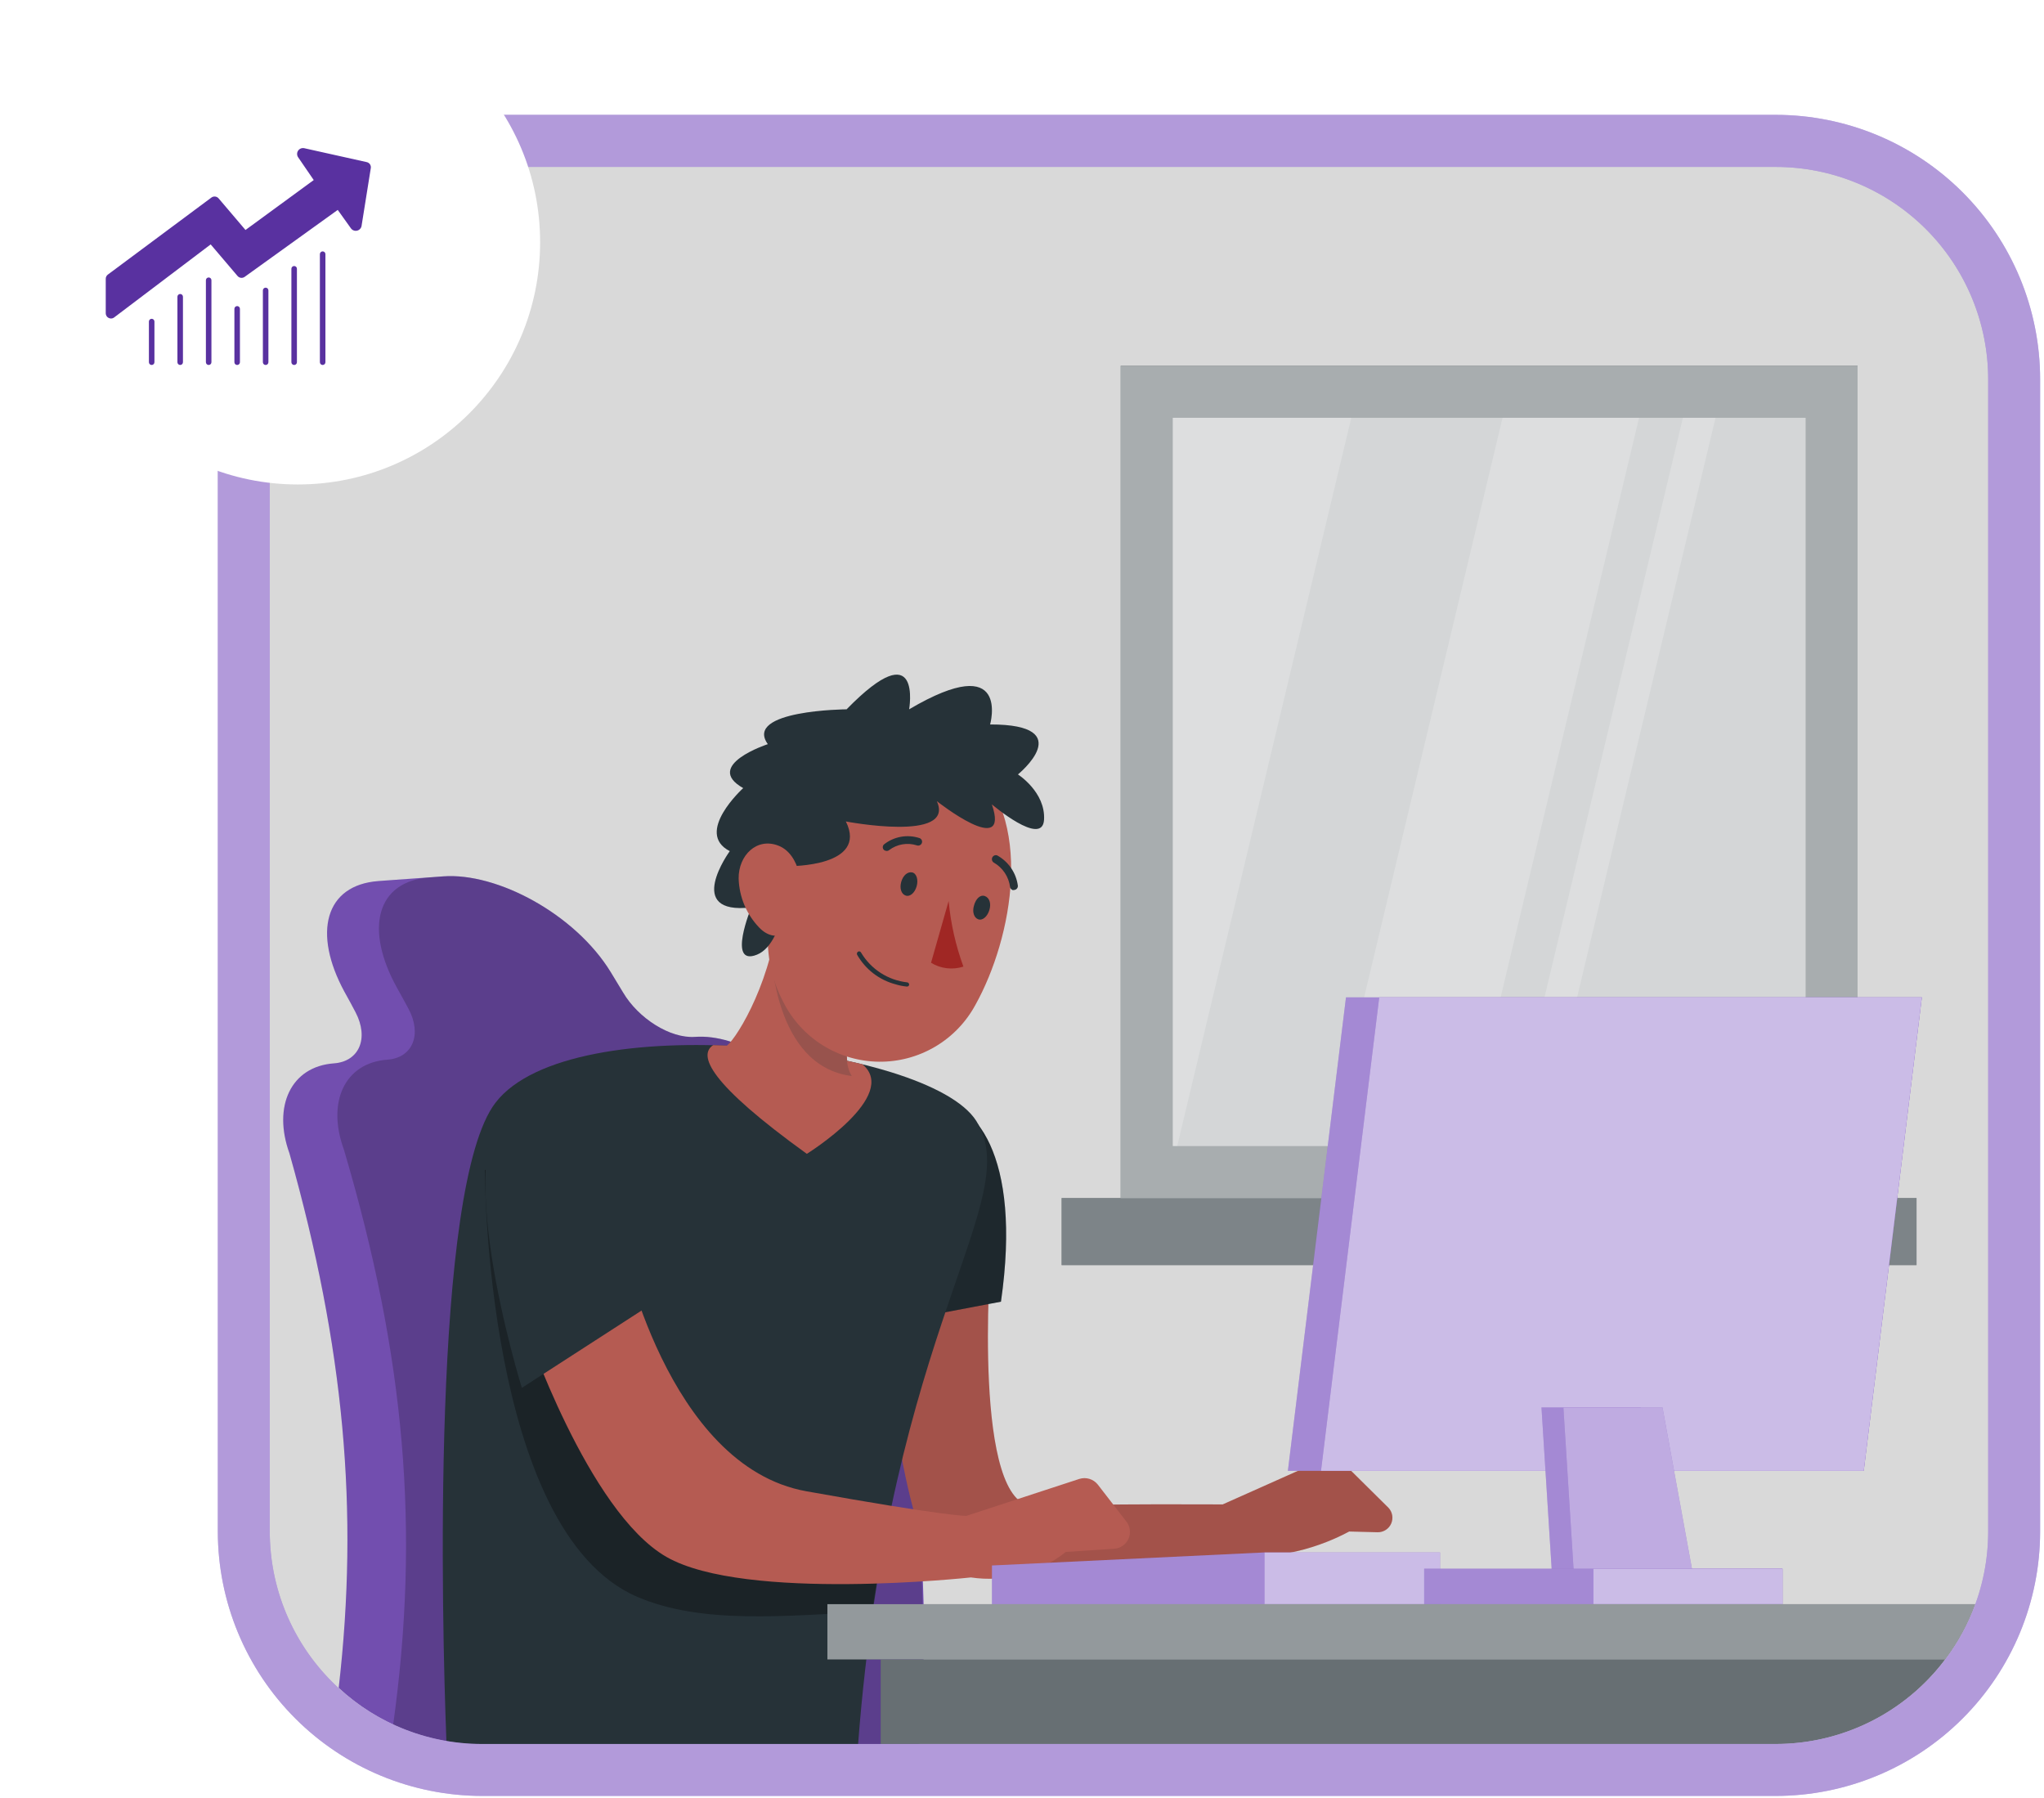
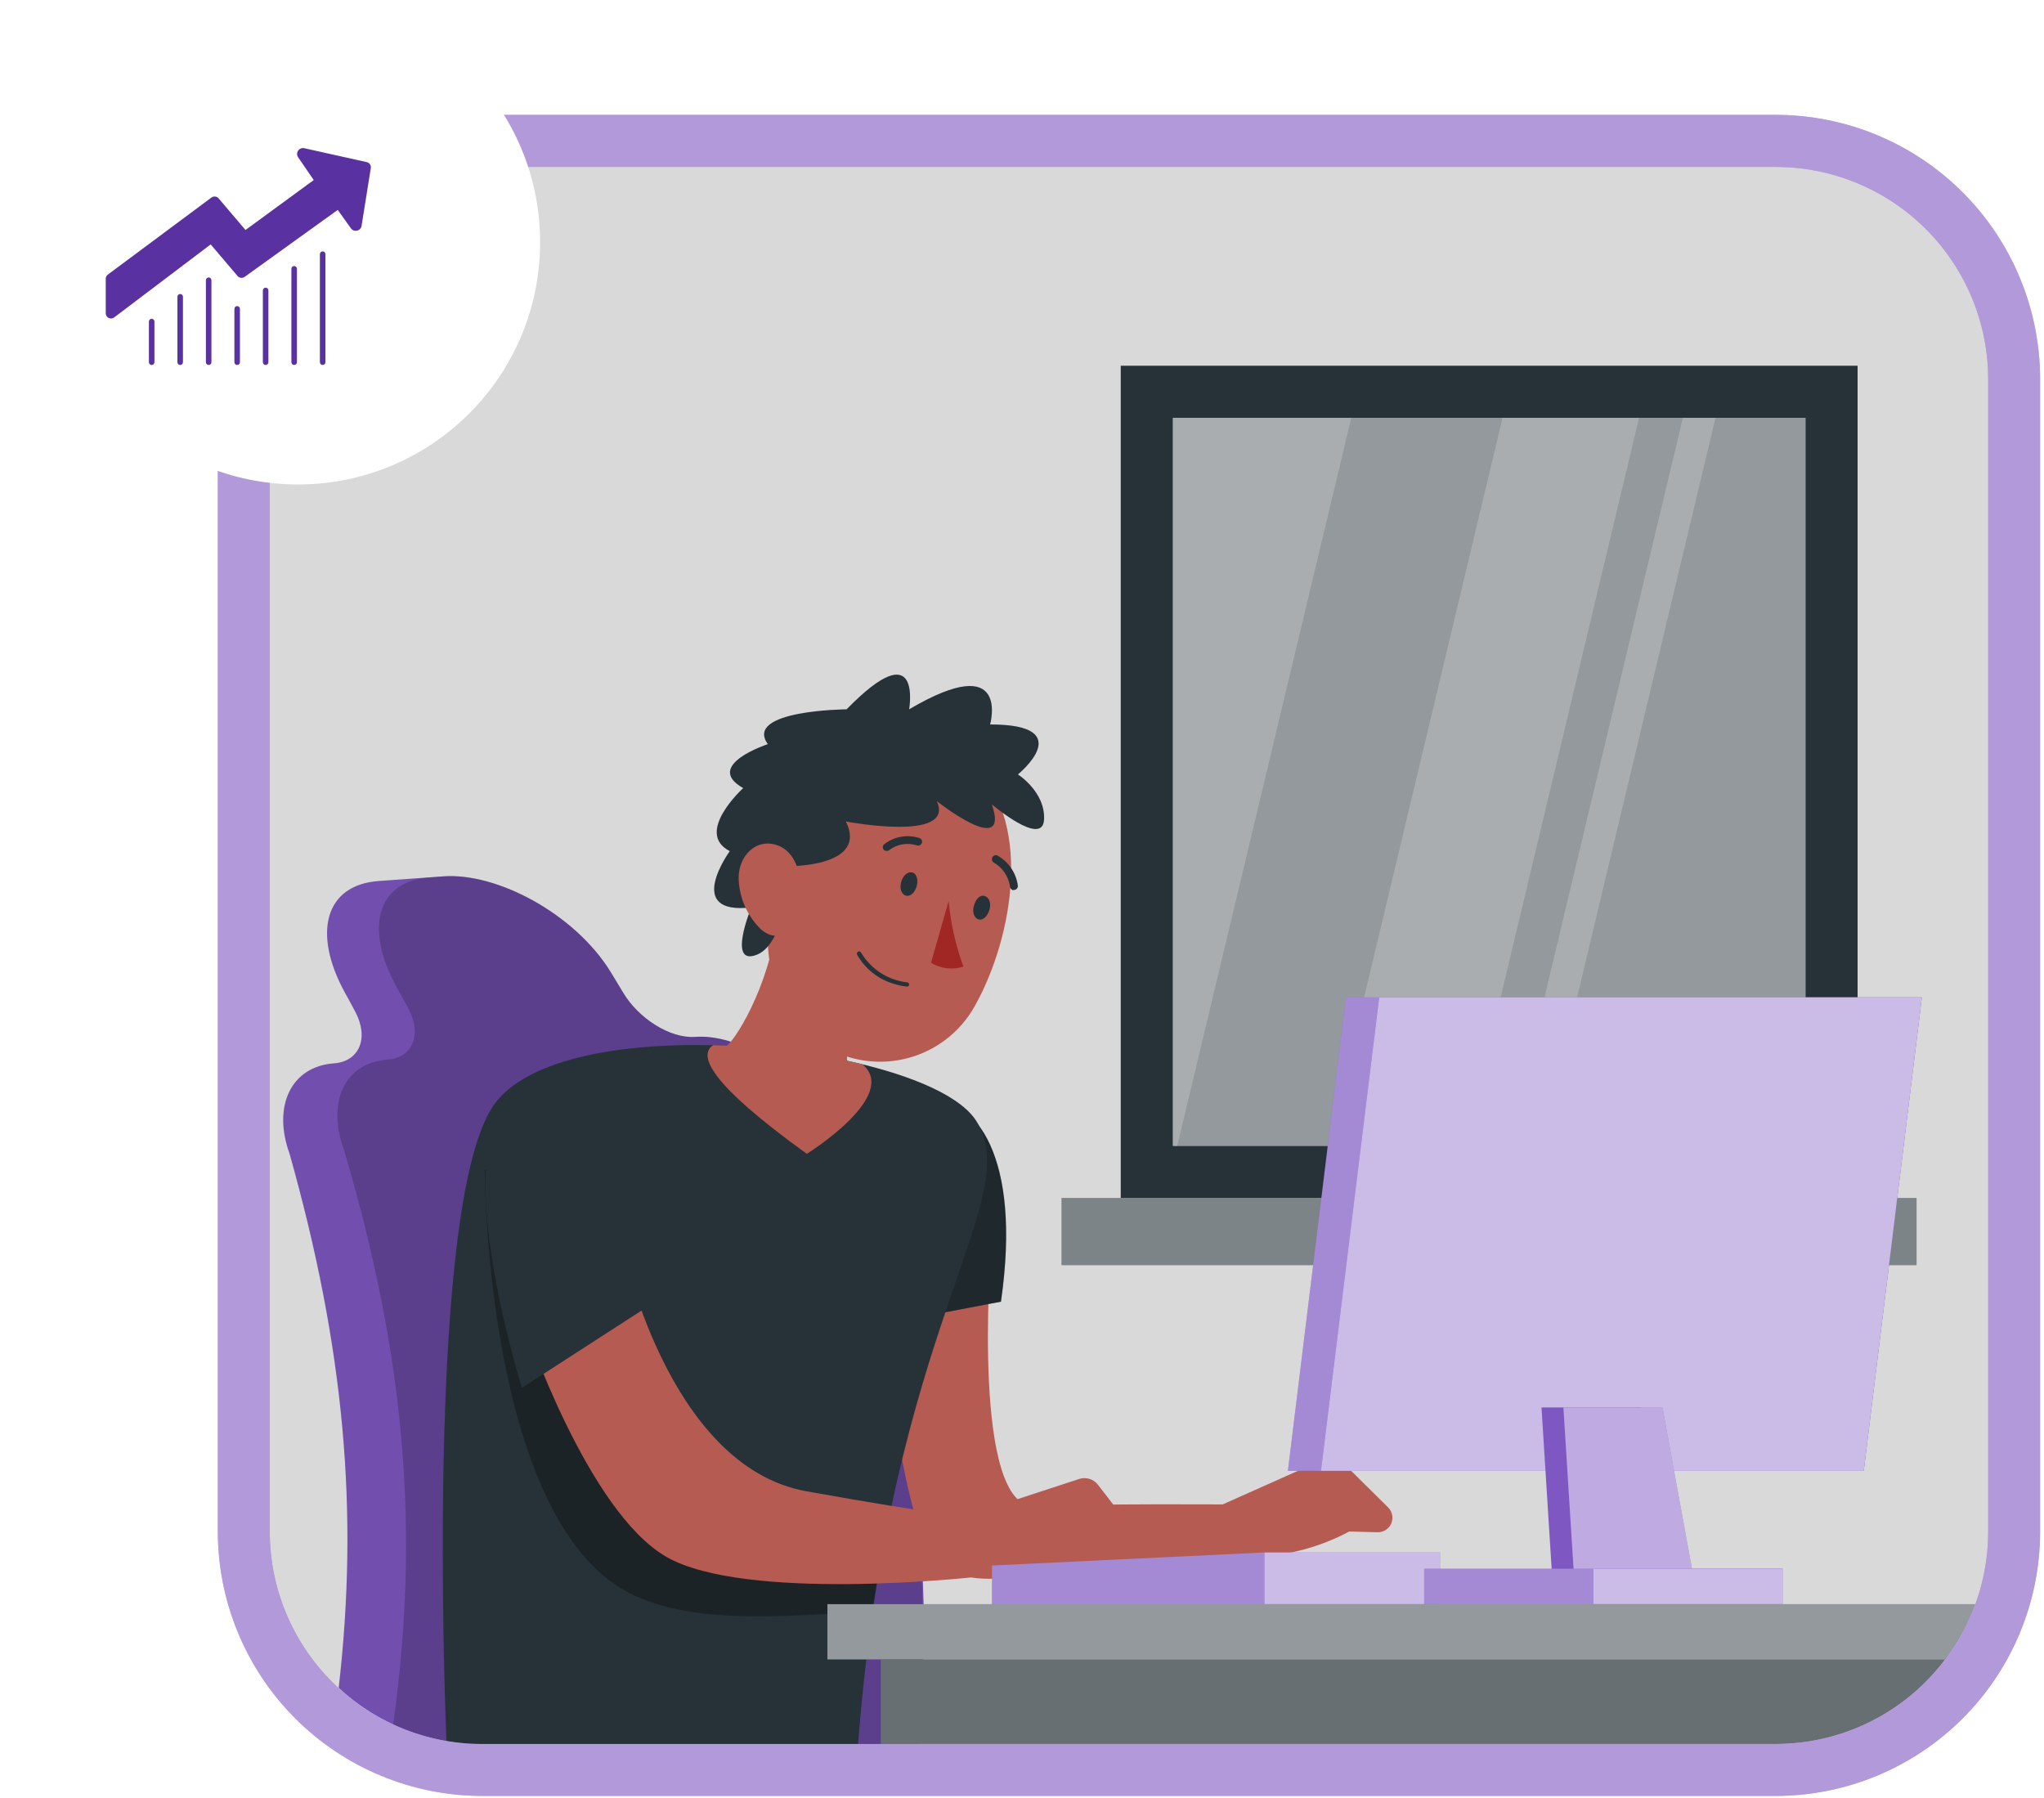
<svg xmlns="http://www.w3.org/2000/svg" width="448" height="394" viewBox="0 0 448 394" fill="none">
  <rect x="59.023" y="35.588" width="381.052" height="348.936" rx="43.4" fill="#D9D9D9" />
  <path d="M407.142 80.157H245.641V262.568H407.142V80.157Z" fill="#263238" />
  <path d="M420.063 262.568H232.688V277.272H420.063V262.568Z" fill="#263238" />
  <g opacity="0.4">
    <path d="M420.067 262.567H232.691V277.271H420.067V262.567Z" fill="white" />
  </g>
-   <path opacity="0.6" d="M407.142 80.157H245.641V262.568H407.142V80.157Z" fill="white" />
  <path opacity="0.5" d="M395.754 91.569H257.051V251.182H395.754V91.569Z" fill="white" />
  <g opacity="0.2">
    <path d="M257.051 91.569V251.155H258.022L296.172 91.569H257.051Z" fill="white" />
    <path d="M376.007 91.569H368.857L330.734 251.155H337.884L376.007 91.569Z" fill="white" />
    <path d="M359.246 91.569H329.326L291.203 251.155H321.124L359.246 91.569Z" fill="white" />
  </g>
  <path d="M152.315 227.251C146.919 227.629 139.931 223.231 136.558 217.511L133.86 213.06C126.063 200.325 108.958 191.206 97.168 192.069L94.227 192.285L85.917 192.879L82.976 193.094C71.186 193.958 68.515 204.507 75.503 217.376C76.501 219.157 76.987 220.074 77.931 221.855C80.926 227.602 78.687 232.647 73.21 233.052C63.767 233.726 59.72 242.468 63.443 252.774C75.422 295.267 78.713 331.016 74.235 369.921C82.805 377.885 94.074 382.31 105.774 382.304H201.553C205.249 333.741 198.261 293.271 178.944 244.41C174.06 234.104 161.785 226.549 152.315 227.251Z" fill="#7E57C2" />
  <path opacity="0.1" d="M152.315 227.251C146.919 227.629 139.931 223.231 136.558 217.511L133.86 213.06C126.063 200.325 108.958 191.206 97.168 192.069L94.227 192.285L85.917 192.879L82.976 193.094C71.186 193.958 68.515 204.507 75.503 217.376C76.501 219.157 76.987 220.074 77.931 221.855C80.926 227.602 78.687 232.647 73.21 233.052C63.767 233.726 59.72 242.468 63.443 252.774C75.422 295.267 78.713 331.016 74.235 369.921C82.805 377.885 94.074 382.31 105.774 382.304H201.553C205.249 333.741 198.261 293.271 178.944 244.41C174.06 234.104 161.785 226.549 152.315 227.251Z" fill="black" />
  <path opacity="0.2" d="M152.318 227.251C146.922 227.629 139.934 223.231 136.561 217.511L133.864 213.06C126.066 200.325 108.961 191.206 97.171 192.069L94.23 192.285C82.413 193.121 79.877 203.671 87.053 216.567C88.052 218.348 88.537 219.265 89.509 221.046C92.584 226.765 90.399 231.838 84.922 232.242C75.479 232.917 71.594 241.631 75.371 251.938C88.861 297.588 92.072 335.575 86.163 378.069C92.248 380.868 98.864 382.322 105.562 382.331H201.34C205.036 333.768 198.049 293.298 178.731 244.437C174.064 234.104 161.788 226.549 152.318 227.251Z" fill="black" />
  <path d="M217.121 275.383C217.121 275.383 212.94 330.665 226.807 330.098C240.675 329.531 267.978 329.72 267.978 329.72L290.534 319.657C291.118 319.389 291.771 319.307 292.403 319.423C293.035 319.539 293.617 319.846 294.068 320.304L304.293 330.422C304.73 330.873 305.023 331.443 305.136 332.061C305.249 332.678 305.177 333.315 304.929 333.892C304.681 334.469 304.268 334.959 303.742 335.302C303.216 335.644 302.601 335.824 301.973 335.818L295.714 335.656C287.295 340.158 277.707 341.993 268.221 340.917C271.459 339.946 211.159 351.142 204.98 342.59C196.536 330.934 192.812 282.101 192.812 282.101L217.121 275.383Z" fill="#B55B52" />
-   <path opacity="0.1" d="M217.121 275.383C217.121 275.383 212.94 330.665 226.807 330.098C240.675 329.531 267.978 329.72 267.978 329.72L290.534 319.657C291.118 319.389 291.771 319.307 292.403 319.423C293.035 319.539 293.617 319.846 294.068 320.304L304.293 330.422C304.73 330.873 305.023 331.443 305.136 332.061C305.249 332.678 305.177 333.315 304.929 333.892C304.681 334.469 304.268 334.959 303.742 335.302C303.216 335.644 302.601 335.824 301.973 335.818L295.714 335.656C287.295 340.158 277.707 341.993 268.221 340.917C271.459 339.946 211.159 351.142 204.98 342.59C196.536 330.934 192.812 282.101 192.812 282.101L217.121 275.383Z" fill="black" />
  <path d="M204.064 240.957C213.453 240.687 224.056 252.882 219.389 285.285L193.542 290.195C193.542 290.195 185.151 241.632 204.064 240.957Z" fill="#263238" />
  <path opacity="0.2" d="M204.064 240.957C213.453 240.687 224.056 252.882 219.389 285.285L193.542 290.195C193.542 290.195 185.151 241.632 204.064 240.957Z" fill="black" />
  <path d="M108.639 241.632C94.502 259.843 96.822 355.649 97.847 381.63C100.52 382.1 103.228 382.344 105.941 382.359H188.068C195.083 290.276 224.896 263.027 213.969 245.652C203.339 228.978 125.043 220.371 108.639 241.632Z" fill="#263238" />
  <path d="M176.841 252.882C176.841 252.882 197.319 240.147 189.009 233.24C178.283 230.719 167.324 229.317 156.309 229.059C152.964 231.271 155.392 237.422 176.841 252.882Z" fill="#B55B52" />
  <path d="M188.439 221.1L170.362 201.458C168.636 216.513 160.623 228.87 159.004 229.356L160.973 236.263C182.881 260.895 187.953 237.234 187.953 237.234C182.476 232.782 188.439 221.1 188.439 221.1Z" fill="#B55B52" />
-   <path opacity="0.2" d="M177.465 209.255L169.047 208.392C169.047 208.392 169.398 233.645 186.692 235.831C183.481 230.731 188.311 221.019 188.311 221.019L177.465 209.255Z" fill="#263238" />
  <path d="M172.685 179.874C168.773 197.708 165.563 207.933 171.741 219.723C173.707 223.585 176.693 226.835 180.374 229.121C184.055 231.407 188.292 232.642 192.625 232.692C196.958 232.742 201.222 231.605 204.955 229.405C208.688 227.204 211.748 224.024 213.803 220.209C221.897 205.694 227.023 178.957 212.076 166.519C208.899 163.737 205.044 161.842 200.901 161.026C196.758 160.209 192.473 160.499 188.478 161.868C184.483 163.236 180.919 165.633 178.146 168.818C175.374 172.003 173.49 175.863 172.685 180.009V179.874Z" fill="#B55B52" />
  <path d="M197.535 193.257C197.13 194.66 197.535 195.955 198.506 196.278C199.477 196.602 200.502 195.658 200.907 194.255C201.312 192.852 200.907 191.422 199.936 191.206C198.965 190.99 197.939 191.827 197.535 193.257Z" fill="#263238" />
  <path d="M213.48 198.463C213.049 199.866 213.48 201.161 214.425 201.485C215.369 201.809 216.421 200.864 216.853 199.434C217.284 198.004 216.853 196.736 215.855 196.386C214.856 196.035 213.885 196.952 213.48 198.463Z" fill="#263238" />
  <path d="M194.109 186.458C193.967 186.433 193.836 186.368 193.732 186.269C193.653 186.191 193.591 186.098 193.549 185.997C193.506 185.895 193.484 185.785 193.484 185.675C193.484 185.565 193.506 185.456 193.549 185.354C193.591 185.252 193.653 185.159 193.732 185.082V185.082C194.814 184.221 196.093 183.643 197.453 183.398C198.814 183.153 200.214 183.25 201.529 183.679C201.637 183.715 201.737 183.772 201.822 183.848C201.907 183.924 201.976 184.017 202.024 184.121C202.072 184.224 202.099 184.337 202.102 184.451C202.104 184.565 202.084 184.679 202.041 184.785C201.957 184.994 201.794 185.162 201.587 185.253C201.38 185.344 201.146 185.35 200.935 185.27V185.27C199.913 184.947 198.828 184.873 197.772 185.056C196.715 185.239 195.718 185.674 194.865 186.323C194.761 186.408 194.637 186.465 194.505 186.489C194.372 186.513 194.236 186.502 194.109 186.458Z" fill="#263238" />
  <path d="M221.896 195.064C221.767 195.002 221.654 194.911 221.565 194.799C221.476 194.687 221.414 194.556 221.384 194.416C221.246 193.297 220.846 192.225 220.219 191.288C219.591 190.351 218.751 189.574 217.768 189.02C217.582 188.885 217.456 188.683 217.416 188.457C217.376 188.231 217.425 187.997 217.552 187.806C217.655 187.651 217.805 187.533 217.98 187.47C218.155 187.407 218.346 187.402 218.524 187.456C219.745 188.121 220.794 189.062 221.585 190.206C222.377 191.349 222.89 192.662 223.083 194.039C223.122 194.264 223.071 194.496 222.939 194.683C222.808 194.87 222.607 194.997 222.382 195.037C222.225 195.087 222.058 195.096 221.896 195.064V195.064Z" fill="#263238" />
  <path d="M196.296 215.73C197.087 215.975 197.9 216.138 198.724 216.216C198.784 216.228 198.846 216.227 198.907 216.214C198.967 216.201 199.024 216.177 199.074 216.141C199.124 216.106 199.167 216.061 199.2 216.009C199.232 215.957 199.254 215.899 199.264 215.838V215.838C199.271 215.774 199.266 215.71 199.248 215.648C199.231 215.586 199.201 215.529 199.161 215.478C199.12 215.428 199.071 215.386 199.014 215.356C198.958 215.325 198.896 215.305 198.832 215.299C196.762 215.067 194.774 214.36 193.024 213.232C191.273 212.104 189.807 210.586 188.742 208.797C188.715 208.738 188.678 208.685 188.631 208.641C188.584 208.597 188.529 208.562 188.469 208.54C188.408 208.517 188.344 208.507 188.28 208.509C188.216 208.512 188.152 208.527 188.094 208.554C187.978 208.617 187.889 208.721 187.844 208.845C187.8 208.969 187.802 209.106 187.851 209.228C188.753 210.821 189.965 212.217 191.416 213.334C192.866 214.451 194.525 215.265 196.296 215.73Z" fill="#263238" />
  <path d="M207.921 197.465C208.376 202.378 209.464 207.212 211.158 211.846C209.985 212.226 208.744 212.348 207.519 212.204C206.294 212.059 205.115 211.652 204.062 211.009L207.921 197.465Z" fill="#A02724" />
  <path d="M173.037 189.83C173.037 189.83 190.358 189.992 185.394 180.036C185.394 180.036 209.433 184.65 205.332 175.585C205.332 175.585 221.52 188.373 217.392 176.286C217.392 176.286 228.481 185.729 228.831 179.659C229.182 173.588 223.112 169.73 223.112 169.73C223.112 169.73 236.602 158.749 217.014 158.776C217.014 158.776 221.655 142.265 199.262 155.458C199.262 155.458 202.256 138.353 185.556 155.458C185.556 155.458 162.947 155.62 168.289 163.093C168.289 163.093 154.043 167.734 162.893 172.725C162.893 172.725 152.101 182.519 159.952 186.539C159.952 186.539 149.7 200.622 164.673 198.868C164.673 198.868 159.277 211.9 165.914 209.229C172.551 206.558 173.037 189.83 173.037 189.83Z" fill="#263238" />
  <path d="M161.895 192.528C162.007 196.565 163.624 200.414 166.428 203.32C170.151 207.151 174.522 204.264 175.412 199.246C176.275 194.686 175.412 187.24 170.637 185.351C165.861 183.463 161.841 187.483 161.895 192.528Z" fill="#B55B52" />
  <path opacity="0.3" d="M191.14 353.22C191.95 347.824 192.84 342.428 193.838 337.599L185.232 335.872L137.181 307.732L120.075 268.179L112.953 252.882L106.262 256.443C106.262 256.443 106.262 335.602 139.69 349.982C153.881 356.053 171.742 354.137 191.14 353.22Z" fill="black" />
  <path d="M136.262 272.47C136.262 272.47 146.056 321.33 176.732 326.834C207.408 332.338 211.806 332.23 211.806 332.23L236.546 324.136C237.271 323.902 238.05 323.895 238.778 324.117C239.507 324.339 240.149 324.779 240.62 325.377L246.879 333.471C247.294 334.003 247.555 334.637 247.635 335.306C247.714 335.976 247.61 336.654 247.332 337.268C247.054 337.882 246.614 338.408 246.059 338.79C245.503 339.172 244.854 339.394 244.181 339.434L233.605 340.135C230.707 342.445 227.365 344.133 223.786 345.093C220.207 346.054 216.469 346.268 212.804 345.72C212.804 345.72 163.296 351.116 146.056 341.214C128.815 331.313 115.137 290.708 115.137 290.708L136.262 272.47Z" fill="#B55B52" />
  <path d="M114.382 304.171C114.382 304.171 97.061 248.7 113.383 239.878C129.706 231.055 140.363 269.96 144.545 284.691L114.382 304.171Z" fill="#263238" />
  <path d="M277.151 340.243L217.418 343.103V351.574H277.151H315.625V340.243H277.151Z" fill="#7E57C2" />
  <path opacity="0.3" d="M277.151 351.574H217.418V343.103L277.151 340.243V351.574Z" fill="white" />
  <path opacity="0.6" d="M315.626 340.243H277.152V351.574H315.626V340.243Z" fill="white" />
  <path d="M408.489 322.355H282.277L295.012 218.59H421.224L408.489 322.355Z" fill="#7E57C2" />
  <path opacity="0.3" d="M408.489 322.355H282.277L295.012 218.59H421.224L408.489 322.355Z" fill="white" />
  <path d="M302.297 218.59L289.535 322.355H408.489L421.224 218.59H302.297Z" fill="#7E57C2" />
  <path opacity="0.6" d="M302.297 218.59L289.535 322.355H408.489L421.224 218.59H302.297Z" fill="white" />
  <path d="M367.402 351.277H340.557L337.859 308.46H359.605L367.402 351.277Z" fill="#7E57C2" />
-   <path opacity="0.3" d="M367.402 351.277H340.557L337.859 308.46H359.605L367.402 351.277Z" fill="white" />
  <path d="M372.203 351.277H345.358L342.66 308.46H364.379L372.203 351.277Z" fill="#7E57C2" />
  <path opacity="0.5" d="M372.203 351.277H345.358L342.66 308.46H364.379L372.203 351.277Z" fill="white" />
  <path d="M353.586 343.804H349.242H312.145V351.574H349.242H353.586H390.683V343.804H353.586Z" fill="#7E57C2" />
  <path opacity="0.3" d="M353.586 343.804H349.242H312.145V351.574H349.242H353.586H390.683V343.804H353.586Z" fill="white" />
  <path d="M390.683 343.804H349.242V351.574H390.683V343.804Z" fill="#7E57C2" />
  <path opacity="0.6" d="M390.683 343.804H349.242V351.574H390.683V343.804Z" fill="white" />
  <path d="M193.027 363.688V382.224H389.225C396.422 382.218 403.519 380.541 409.956 377.325C416.394 374.108 421.997 369.44 426.322 363.688H193.027Z" fill="#263238" />
  <path opacity="0.3" d="M193.027 363.688V382.224H389.225C396.422 382.218 403.519 380.541 409.956 377.325C416.394 374.108 421.997 369.44 426.322 363.688H193.027Z" fill="white" />
  <path d="M432.908 351.574H181.348V363.688H426.325C429.117 360.005 431.337 355.921 432.908 351.574Z" fill="#263238" />
  <path opacity="0.5" d="M432.908 351.574H181.348V363.688H426.325C429.117 360.005 431.337 355.921 432.908 351.574Z" fill="white" />
  <path d="M389.226 25.172H105.695C90.329 25.186 75.597 31.297 64.732 42.162C53.867 53.027 47.757 67.759 47.742 83.125V335.683C47.757 351.046 53.868 365.776 64.734 376.637C75.6 387.498 90.332 393.602 105.695 393.609H389.226C404.585 393.595 419.31 387.487 430.17 376.627C441.03 365.767 447.138 351.042 447.152 335.683V83.125C447.145 67.761 441.041 53.029 430.18 42.163C419.319 31.297 404.59 25.186 389.226 25.172V25.172ZM435.767 335.683C435.76 348.024 430.854 359.858 422.128 368.584C413.401 377.311 401.567 382.216 389.226 382.224H105.695C93.349 382.224 81.509 377.321 72.776 368.594C64.044 359.867 59.135 348.029 59.128 335.683V83.125C59.135 70.779 64.044 58.941 72.776 50.214C81.509 41.487 93.349 36.584 105.695 36.584H389.226C401.572 36.592 413.41 41.501 422.137 50.233C430.864 58.965 435.767 70.806 435.767 83.152V335.683Z" fill="#7E57C2" />
  <path opacity="0.4" d="M389.226 25.172H105.695C90.329 25.186 75.597 31.297 64.732 42.162C53.867 53.027 47.757 67.759 47.742 83.125V335.683C47.757 351.046 53.868 365.776 64.734 376.637C75.6 387.498 90.332 393.602 105.695 393.609H389.226C404.585 393.595 419.31 387.487 430.17 376.627C441.03 365.767 447.138 351.042 447.152 335.683V83.125C447.145 67.761 441.041 53.029 430.18 42.163C419.319 31.297 404.59 25.186 389.226 25.172V25.172ZM435.767 335.683C435.76 348.024 430.854 359.858 422.128 368.584C413.401 377.311 401.567 382.216 389.226 382.224H105.695C93.349 382.224 81.509 377.321 72.776 368.594C64.044 359.867 59.135 348.029 59.128 335.683V83.125C59.135 70.779 64.044 58.941 72.776 50.214C81.509 41.487 93.349 36.584 105.695 36.584H389.226C401.572 36.592 413.41 41.501 422.137 50.233C430.864 58.965 435.767 70.806 435.767 83.152V335.683Z" fill="white" />
  <g filter="url(#filter0_ii_2804_80178)">
    <circle cx="53.089" cy="53.089" r="53.089" fill="white" />
  </g>
  <path d="M71.325 55.698V79.388C71.325 79.468 71.311 79.545 71.28 79.618C71.249 79.692 71.206 79.757 71.148 79.815C71.092 79.871 71.025 79.914 70.951 79.945C70.877 79.976 70.801 79.991 70.719 79.991C70.639 79.991 70.563 79.976 70.487 79.945C70.413 79.914 70.348 79.871 70.291 79.815C70.234 79.757 70.19 79.692 70.159 79.618C70.129 79.545 70.113 79.468 70.113 79.388V55.698C70.113 55.618 70.129 55.541 70.159 55.467C70.19 55.393 70.234 55.327 70.291 55.271C70.348 55.215 70.413 55.17 70.487 55.141C70.563 55.109 70.639 55.093 70.719 55.093C70.801 55.093 70.877 55.109 70.951 55.141C71.025 55.17 71.092 55.215 71.148 55.271C71.206 55.327 71.249 55.393 71.28 55.467C71.311 55.541 71.325 55.618 71.325 55.698Z" fill="#5931A0" />
  <path d="M33.849 70.471V79.387C33.849 79.467 33.834 79.544 33.803 79.618C33.772 79.692 33.728 79.757 33.672 79.815C33.615 79.871 33.549 79.914 33.475 79.945C33.401 79.976 33.323 79.991 33.243 79.991C33.163 79.991 33.085 79.976 33.011 79.945C32.937 79.914 32.872 79.871 32.814 79.815C32.758 79.757 32.714 79.692 32.682 79.618C32.651 79.544 32.637 79.467 32.637 79.387V70.471C32.637 70.391 32.651 70.314 32.682 70.24C32.714 70.166 32.758 70.101 32.814 70.044C32.872 69.987 32.937 69.943 33.011 69.913C33.085 69.882 33.163 69.868 33.243 69.868C33.323 69.868 33.401 69.882 33.475 69.913C33.549 69.943 33.615 69.987 33.672 70.044C33.728 70.101 33.772 70.166 33.803 70.24C33.834 70.314 33.849 70.391 33.849 70.471Z" fill="#5931A0" />
  <path d="M58.829 63.648V79.388C58.829 79.468 58.815 79.544 58.783 79.618C58.752 79.692 58.71 79.757 58.652 79.815C58.596 79.871 58.529 79.914 58.455 79.945C58.381 79.976 58.305 79.991 58.223 79.991C58.143 79.991 58.067 79.976 57.991 79.945C57.917 79.914 57.852 79.871 57.795 79.815C57.738 79.757 57.694 79.692 57.663 79.618C57.633 79.544 57.617 79.468 57.617 79.388V63.648C57.617 63.568 57.633 63.491 57.663 63.417C57.694 63.343 57.738 63.276 57.795 63.22C57.852 63.164 57.917 63.12 57.991 63.09C58.067 63.059 58.143 63.043 58.223 63.043C58.305 63.043 58.381 63.059 58.455 63.09C58.529 63.12 58.596 63.164 58.652 63.22C58.71 63.276 58.752 63.343 58.783 63.417C58.815 63.491 58.829 63.568 58.829 63.648Z" fill="#5931A0" />
  <path d="M65.079 58.905V79.388C65.079 79.468 65.064 79.544 65.034 79.618C65.002 79.692 64.96 79.757 64.902 79.815C64.846 79.871 64.779 79.914 64.705 79.945C64.631 79.976 64.555 79.991 64.473 79.991C64.393 79.991 64.317 79.976 64.241 79.945C64.167 79.914 64.102 79.871 64.045 79.815C63.988 79.757 63.944 79.692 63.913 79.618C63.883 79.544 63.867 79.468 63.867 79.388V58.905C63.867 58.824 63.883 58.747 63.913 58.673C63.944 58.599 63.988 58.534 64.045 58.478C64.102 58.42 64.167 58.378 64.241 58.347C64.317 58.316 64.393 58.301 64.473 58.301C64.555 58.301 64.631 58.316 64.705 58.347C64.779 58.378 64.846 58.42 64.902 58.478C64.96 58.534 65.002 58.599 65.034 58.673C65.064 58.747 65.079 58.824 65.079 58.905Z" fill="#5931A0" />
  <path d="M40.099 65.037V79.387C40.099 79.467 40.084 79.544 40.053 79.618C40.022 79.692 39.979 79.757 39.922 79.814C39.865 79.871 39.799 79.914 39.725 79.945C39.651 79.976 39.574 79.99 39.493 79.99C39.413 79.99 39.335 79.976 39.261 79.945C39.187 79.914 39.122 79.871 39.064 79.814C39.008 79.757 38.964 79.692 38.932 79.618C38.903 79.544 38.887 79.467 38.887 79.387V65.037C38.887 64.955 38.903 64.879 38.932 64.805C38.964 64.731 39.008 64.666 39.064 64.609C39.122 64.552 39.187 64.509 39.261 64.478C39.335 64.447 39.413 64.432 39.493 64.432C39.574 64.432 39.651 64.447 39.725 64.478C39.799 64.509 39.865 64.552 39.922 64.609C39.979 64.666 40.022 64.731 40.053 64.805C40.084 64.879 40.099 64.955 40.099 65.037Z" fill="#5931A0" />
  <path d="M52.587 67.685V79.388C52.587 79.468 52.572 79.544 52.541 79.618C52.51 79.692 52.467 79.757 52.41 79.815C52.354 79.871 52.287 79.914 52.213 79.945C52.139 79.976 52.062 79.991 51.981 79.991C51.901 79.991 51.824 79.976 51.749 79.945C51.675 79.914 51.61 79.871 51.552 79.815C51.496 79.757 51.452 79.692 51.421 79.618C51.391 79.544 51.375 79.468 51.375 79.388V67.685C51.375 67.605 51.391 67.528 51.421 67.454C51.452 67.38 51.496 67.315 51.552 67.257C51.61 67.201 51.675 67.158 51.749 67.127C51.824 67.096 51.901 67.082 51.981 67.082C52.062 67.082 52.139 67.096 52.213 67.127C52.287 67.158 52.354 67.201 52.41 67.257C52.467 67.315 52.51 67.38 52.541 67.454C52.572 67.528 52.587 67.605 52.587 67.685Z" fill="#5931A0" />
  <path d="M46.341 61.413V79.388C46.341 79.468 46.326 79.545 46.295 79.618C46.264 79.692 46.221 79.757 46.164 79.815C46.108 79.871 46.041 79.914 45.967 79.945C45.893 79.976 45.816 79.991 45.735 79.991C45.655 79.991 45.577 79.976 45.503 79.945C45.429 79.914 45.364 79.871 45.306 79.815C45.25 79.757 45.206 79.692 45.175 79.618C45.145 79.545 45.129 79.468 45.129 79.388V61.413C45.129 61.333 45.145 61.256 45.175 61.182C45.206 61.108 45.25 61.043 45.306 60.987C45.364 60.929 45.429 60.886 45.503 60.855C45.577 60.824 45.655 60.81 45.735 60.81C45.816 60.81 45.893 60.824 45.967 60.855C46.041 60.886 46.108 60.929 46.164 60.987C46.221 61.043 46.264 61.108 46.295 61.182C46.326 61.256 46.341 61.333 46.341 61.413Z" fill="#5931A0" />
  <path d="M81.273 36.827L79.248 49.508C79.205 49.764 79.094 49.989 78.915 50.178C78.736 50.368 78.52 50.493 78.266 50.552C78.012 50.611 77.762 50.596 77.517 50.505C77.273 50.413 77.073 50.262 76.921 50.051L74.024 46.005L53.624 60.679C53.508 60.763 53.379 60.822 53.239 60.859C53.098 60.895 52.958 60.905 52.814 60.888C52.671 60.871 52.535 60.83 52.406 60.762C52.279 60.695 52.168 60.607 52.074 60.499L46.175 53.566L25.024 69.568C24.818 69.726 24.586 69.804 24.327 69.804C24.147 69.804 23.979 69.764 23.817 69.683C23.621 69.587 23.464 69.446 23.349 69.262C23.232 69.077 23.174 68.874 23.176 68.657V61.096C23.176 60.916 23.217 60.744 23.3 60.583C23.381 60.42 23.497 60.286 23.641 60.178L46.338 43.297C46.456 43.209 46.585 43.147 46.727 43.109C46.869 43.071 47.012 43.06 47.157 43.076C47.303 43.093 47.441 43.134 47.571 43.203C47.7 43.272 47.812 43.36 47.908 43.471L53.805 50.404L68.763 39.462L65.339 34.463C65.267 34.355 65.211 34.241 65.174 34.117C65.135 33.994 65.116 33.867 65.118 33.738C65.118 33.61 65.137 33.484 65.174 33.36C65.212 33.237 65.268 33.122 65.341 33.016C65.413 32.909 65.5 32.816 65.601 32.735C65.703 32.653 65.812 32.59 65.933 32.543C66.053 32.495 66.179 32.466 66.308 32.455C66.436 32.445 66.563 32.454 66.69 32.482L80.388 35.532C80.529 35.563 80.661 35.62 80.782 35.702C80.903 35.784 81.004 35.885 81.087 36.005C81.168 36.126 81.226 36.256 81.258 36.398C81.289 36.54 81.295 36.683 81.273 36.827Z" fill="#5931A0" />
  <defs>
    <filter id="filter0_ii_2804_80178" x="0" y="-6.102" width="112.278" height="118.382" filterUnits="userSpaceOnUse" color-interpolation-filters="sRGB">
      <feFlood flood-opacity="0" result="BackgroundImageFix" />
      <feBlend mode="normal" in="SourceGraphic" in2="BackgroundImageFix" result="shape" />
      <feColorMatrix in="SourceAlpha" type="matrix" values="0 0 0 0 0 0 0 0 0 0 0 0 0 0 0 0 0 0 127 0" result="hardAlpha" />
      <feOffset dx="6.102" dy="6.102" />
      <feGaussianBlur stdDeviation="9.153" />
      <feComposite in2="hardAlpha" operator="arithmetic" k2="-1" k3="1" />
      <feColorMatrix type="matrix" values="0 0 0 0 0.991 0 0 0 0 0.979 0 0 0 0 1 0 0 0 1 0" />
      <feBlend mode="normal" in2="shape" result="effect1_innerShadow_2804_80178" />
      <feColorMatrix in="SourceAlpha" type="matrix" values="0 0 0 0 0 0 0 0 0 0 0 0 0 0 0 0 0 0 127 0" result="hardAlpha" />
      <feOffset dx="6.102" dy="-6.102" />
      <feGaussianBlur stdDeviation="9.153" />
      <feComposite in2="hardAlpha" operator="arithmetic" k2="-1" k3="1" />
      <feColorMatrix type="matrix" values="0 0 0 0 0.958 0 0 0 0 0.9 0 0 0 0 1 0 0 0 1 0" />
      <feBlend mode="normal" in2="effect1_innerShadow_2804_80178" result="effect2_innerShadow_2804_80178" />
    </filter>
  </defs>
</svg>